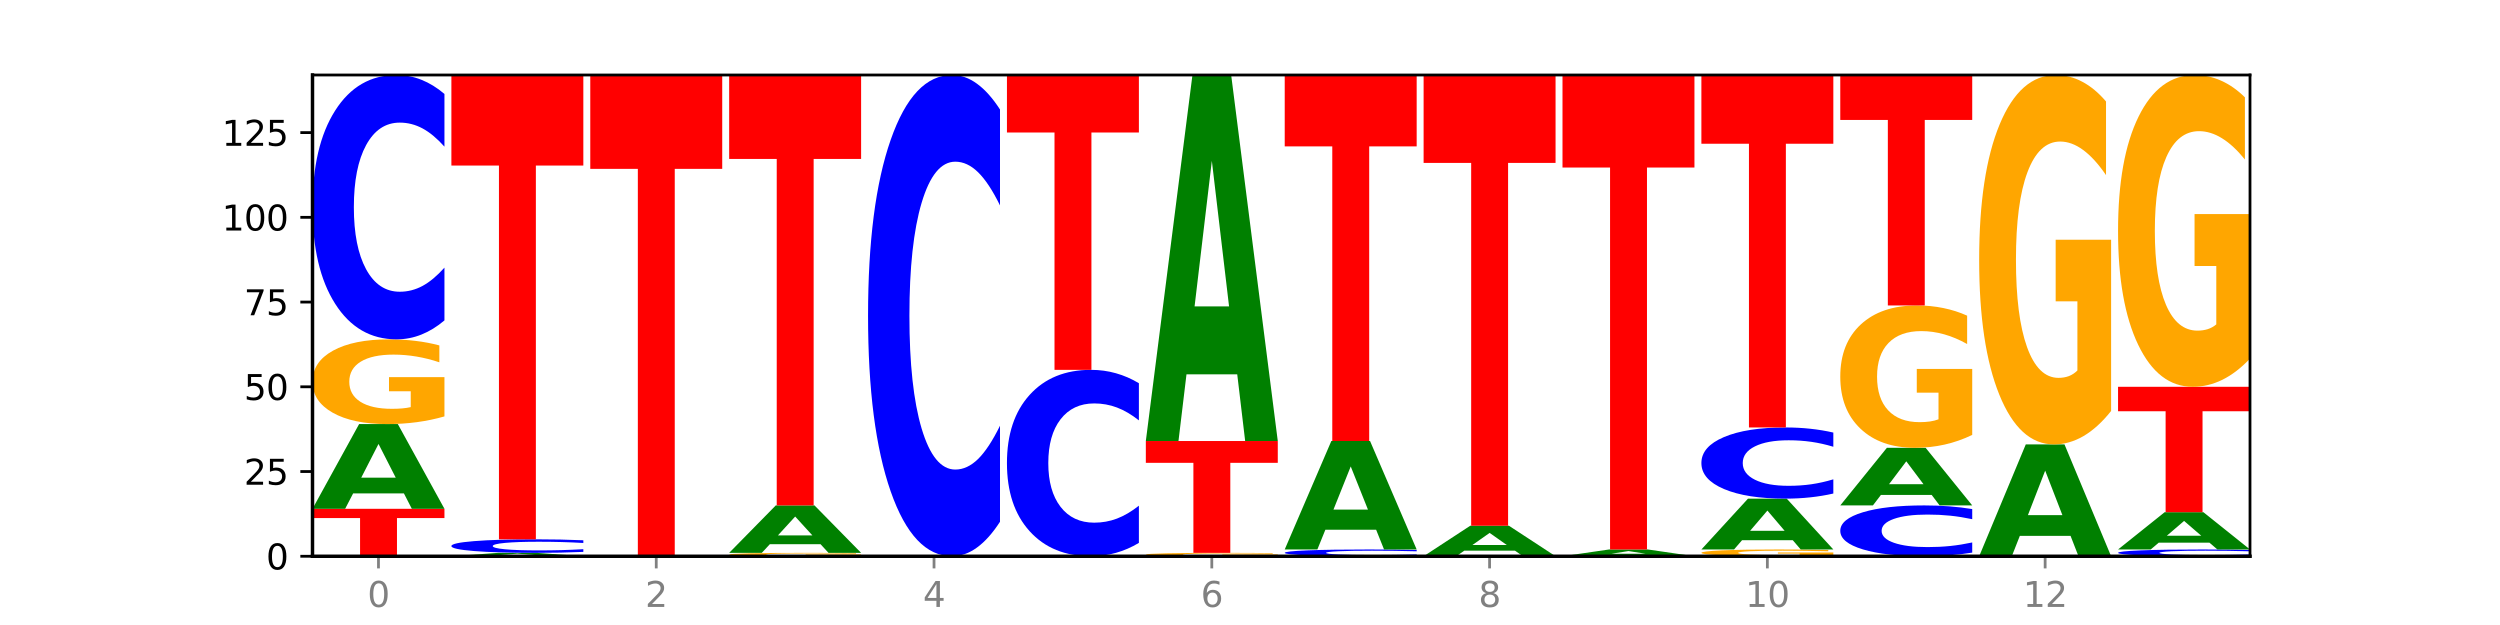
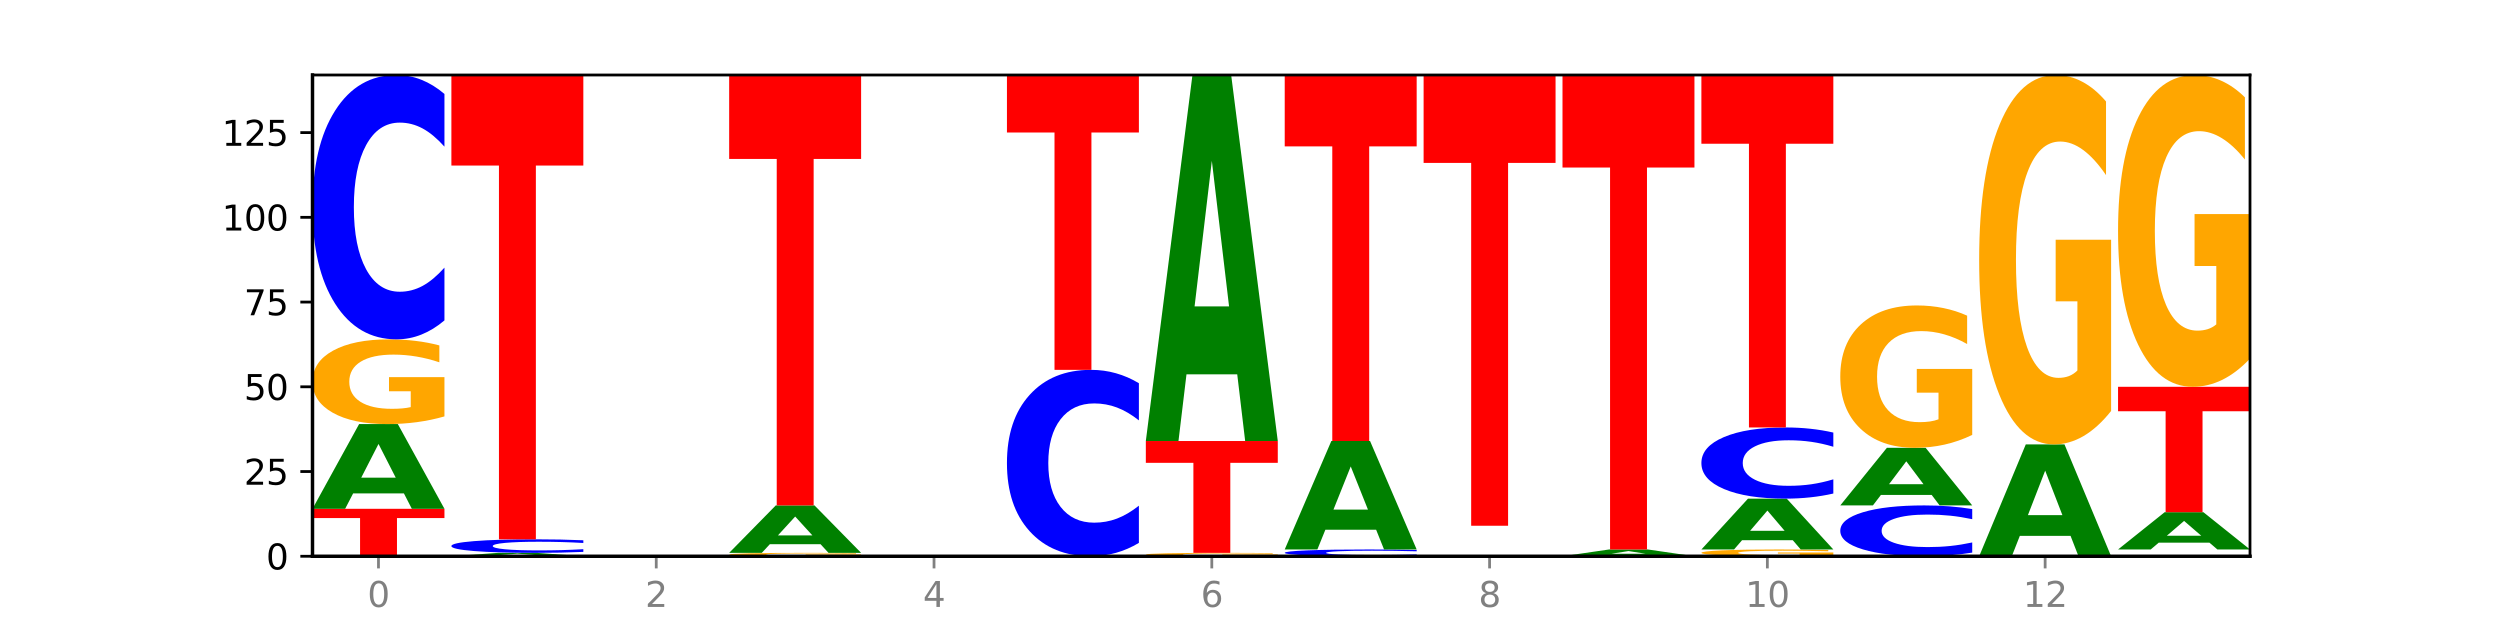
<svg xmlns="http://www.w3.org/2000/svg" xmlns:xlink="http://www.w3.org/1999/xlink" width="720pt" height="180pt" viewBox="0 0 720 180" version="1.1">
  <defs>
    <style type="text/css">*{stroke-linejoin: round; stroke-linecap: butt}</style>
  </defs>
  <g id="figure_1">
    <g id="patch_1">
      <path d="M 0 180  L 720 180  L 720 0  L 0 0  z " style="fill: #ffffff" />
    </g>
    <g id="axes_1">
      <g id="patch_2">
        <path d="M 90 160.2  L 648 160.2  L 648 21.6  L 90 21.6  z " style="fill: #ffffff" />
      </g>
      <g id="line2d_1">
        <path d="M 90 160.2  L 648 160.2  " clip-path="url(#p54cad9839f)" style="fill: none; stroke: #000000; stroke-width: 0.5; stroke-linecap: square" />
      </g>
      <g id="patch_3">
        <path d="M 90 146.535  L 128 146.535  L 128 149.2  L 114.329 149.2  L 114.329 160.2  L 103.698 160.2  L 103.698 149.2  L 90 149.2  L 90 146.535  z " clip-path="url(#p54cad9839f)" style="fill: #ff0000" />
      </g>
      <g id="patch_4">
        <path d="M 116.323 142.09  L 101.708 142.09  L 99.401 146.535  L 90 146.535  L 103.425 122.134  L 114.575 122.134  L 128 146.535  L 118.607 146.535  L 116.323 142.09  z M 104.039 137.561  L 113.969 137.561  L 109.012 127.855  L 104.039 137.561  z " clip-path="url(#p54cad9839f)" style="fill: #008000" />
      </g>
      <g id="patch_5">
        <path d="M 128 119.926  Q 124.168 121.03 120.046 121.584  Q 115.924 122.134 111.529 122.134  Q 101.599 122.134 95.8 118.847  Q 90 115.561 90 109.941  Q 90 104.255 95.902 100.994  Q 101.812 97.732 112.091 97.732  Q 116.052 97.732 119.68 98.176  Q 123.316 98.614 126.535 99.481  L 126.535 104.346  Q 123.214 103.232 119.926 102.682  Q 116.639 102.128 113.335 102.128  Q 107.22 102.128 103.907 104.154  Q 100.594 106.175 100.594 109.941  Q 100.594 113.671 103.788 115.707  Q 106.982 117.738 112.858 117.738  Q 114.459 117.738 115.83 117.622  Q 117.201 117.502 118.291 117.249  L 118.291 112.683  L 112.032 112.683  L 112.032 108.615  L 128 108.615  L 128 119.926  z " clip-path="url(#p54cad9839f)" style="fill: #ffa600" />
      </g>
      <g id="patch_6">
        <path d="M 128 92.275  Q 124.821 94.98 121.384 96.348  Q 117.947 97.732 114.204 97.732  Q 103.04 97.732 96.52 87.479  Q 90 77.225 90 59.69  Q 90 42.092 96.52 31.854  Q 103.04 21.6 114.204 21.6  Q 117.947 21.6 121.384 22.984  Q 124.821 24.352 128 27.057  L 128 42.233  Q 124.793 38.648 121.681 36.981  Q 118.569 35.314 115.132 35.314  Q 108.966 35.314 105.434 41.809  Q 101.91 48.288 101.91 59.69  Q 101.91 71.044 105.434 77.539  Q 108.966 84.019 115.132 84.019  Q 118.569 84.019 121.681 82.352  Q 124.793 80.669 128 77.083  L 128 92.275  z " clip-path="url(#p54cad9839f)" style="fill: #0000ff" />
      </g>
      <g id="patch_7">
        <path d="M 156.323 160.022  L 141.708 160.022  L 139.401 160.2  L 130 160.2  L 143.425 159.224  L 154.575 159.224  L 168 160.2  L 158.607 160.2  L 156.323 160.022  z M 144.039 159.841  L 153.969 159.841  L 149.012 159.453  L 144.039 159.841  z " clip-path="url(#p54cad9839f)" style="fill: #008000" />
      </g>
      <g id="patch_8">
        <path d="M 168 158.944  Q 164.821 159.083 161.384 159.153  Q 157.947 159.224 154.204 159.224  Q 143.04 159.224 136.52 158.698  Q 130 158.172 130 157.273  Q 130 156.371 136.52 155.846  Q 143.04 155.32 154.204 155.32  Q 157.947 155.32 161.384 155.391  Q 164.821 155.461 168 155.6  L 168 156.378  Q 164.793 156.194 161.681 156.108  Q 158.569 156.023 155.132 156.023  Q 148.966 156.023 145.434 156.356  Q 141.91 156.688 141.91 157.273  Q 141.91 157.855 145.434 158.188  Q 148.966 158.521 155.132 158.521  Q 158.569 158.521 161.681 158.435  Q 164.793 158.349 168 158.165  L 168 158.944  z " clip-path="url(#p54cad9839f)" style="fill: #0000ff" />
      </g>
      <g id="patch_9">
        <path d="M 130 21.6  L 168 21.6  L 168 47.679  L 154.329 47.679  L 154.329 155.32  L 143.698 155.32  L 143.698 47.679  L 130 47.679  L 130 21.6  z " clip-path="url(#p54cad9839f)" style="fill: #ff0000" />
      </g>
      <g id="patch_10">
-         <path d="M 170 21.6  L 208 21.6  L 208 48.631  L 194.329 48.631  L 194.329 160.2  L 183.698 160.2  L 183.698 48.631  L 170 48.631  L 170 21.6  z " clip-path="url(#p54cad9839f)" style="fill: #ff0000" />
-       </g>
+         </g>
      <g id="patch_11">
        <path d="M 248 160.112  Q 244.168 160.156 240.046 160.178  Q 235.924 160.2 231.529 160.2  Q 221.599 160.2 215.8 160.069  Q 210 159.937 210 159.712  Q 210 159.485 215.902 159.354  Q 221.812 159.224 232.091 159.224  Q 236.052 159.224 239.68 159.242  Q 243.316 159.259 246.535 159.294  L 246.535 159.488  Q 243.214 159.444 239.926 159.422  Q 236.639 159.4 233.335 159.4  Q 227.22 159.4 223.907 159.481  Q 220.594 159.562 220.594 159.712  Q 220.594 159.861 223.788 159.943  Q 226.982 160.024 232.858 160.024  Q 234.459 160.024 235.83 160.02  Q 237.201 160.015 238.291 160.005  L 238.291 159.822  L 232.032 159.822  L 232.032 159.659  L 248 159.659  L 248 160.112  z " clip-path="url(#p54cad9839f)" style="fill: #ffa600" />
      </g>
      <g id="patch_12">
        <path d="M 236.323 156.735  L 221.708 156.735  L 219.401 159.224  L 210 159.224  L 223.425 145.559  L 234.575 145.559  L 248 159.224  L 238.607 159.224  L 236.323 156.735  z M 224.039 154.198  L 233.969 154.198  L 229.012 148.763  L 224.039 154.198  z " clip-path="url(#p54cad9839f)" style="fill: #008000" />
      </g>
      <g id="patch_13">
        <path d="M 210 21.6  L 248 21.6  L 248 45.775  L 234.329 45.775  L 234.329 145.559  L 223.698 145.559  L 223.698 45.775  L 210 45.775  L 210 21.6  z " clip-path="url(#p54cad9839f)" style="fill: #ff0000" />
      </g>
      <g id="patch_14">
-         <path d="M 288 150.265  Q 284.821 155.19 281.384 157.681  Q 277.947 160.2 274.204 160.2  Q 263.04 160.2 256.52 141.533  Q 250 122.866 250 90.943  Q 250 58.905 256.52 40.267  Q 263.04 21.6 274.204 21.6  Q 277.947 21.6 281.384 24.119  Q 284.821 26.61 288 31.535  L 288 59.163  Q 284.793 52.635 281.681 49.601  Q 278.569 46.566 275.132 46.566  Q 268.966 46.566 265.434 58.39  Q 261.91 70.186 261.91 90.943  Q 261.91 111.614 265.434 123.439  Q 268.966 135.234 275.132 135.234  Q 278.569 135.234 281.681 132.199  Q 284.793 129.136 288 122.608  L 288 150.265  z " clip-path="url(#p54cad9839f)" style="fill: #0000ff" />
-       </g>
+         </g>
      <g id="patch_15">
        <path d="M 328 156.352  Q 324.821 158.259 321.384 159.224  Q 317.947 160.2 314.204 160.2  Q 303.04 160.2 296.52 152.97  Q 290 145.74 290 133.375  Q 290 120.966 296.52 113.747  Q 303.04 106.517 314.204 106.517  Q 317.947 106.517 321.384 107.493  Q 324.821 108.458 328 110.365  L 328 121.066  Q 324.793 118.538 321.681 117.362  Q 318.569 116.187 315.132 116.187  Q 308.966 116.187 305.434 120.767  Q 301.91 125.335 301.91 133.375  Q 301.91 141.382 305.434 145.961  Q 308.966 150.53 315.132 150.53  Q 318.569 150.53 321.681 149.355  Q 324.793 148.168 328 145.64  L 328 156.352  z " clip-path="url(#p54cad9839f)" style="fill: #0000ff" />
      </g>
      <g id="patch_16">
        <path d="M 290 21.6  L 328 21.6  L 328 38.161  L 314.329 38.161  L 314.329 106.517  L 303.698 106.517  L 303.698 38.161  L 290 38.161  L 290 21.6  z " clip-path="url(#p54cad9839f)" style="fill: #ff0000" />
      </g>
      <g id="patch_17">
        <path d="M 368 160.112  Q 364.168 160.156 360.046 160.178  Q 355.924 160.2 351.529 160.2  Q 341.599 160.2 335.8 160.069  Q 330 159.937 330 159.712  Q 330 159.485 335.902 159.354  Q 341.812 159.224 352.091 159.224  Q 356.052 159.224 359.68 159.242  Q 363.316 159.259 366.535 159.294  L 366.535 159.488  Q 363.214 159.444 359.926 159.422  Q 356.639 159.4 353.335 159.4  Q 347.22 159.4 343.907 159.481  Q 340.594 159.562 340.594 159.712  Q 340.594 159.861 343.788 159.943  Q 346.982 160.024 352.858 160.024  Q 354.459 160.024 355.83 160.02  Q 357.201 160.015 358.291 160.005  L 358.291 159.822  L 352.032 159.822  L 352.032 159.659  L 368 159.659  L 368 160.112  z " clip-path="url(#p54cad9839f)" style="fill: #ffa600" />
      </g>
      <g id="patch_18">
        <path d="M 330 127.014  L 368 127.014  L 368 133.296  L 354.329 133.296  L 354.329 159.224  L 343.698 159.224  L 343.698 133.296  L 330 133.296  L 330 127.014  z " clip-path="url(#p54cad9839f)" style="fill: #ff0000" />
      </g>
      <g id="patch_19">
        <path d="M 356.323 107.811  L 341.708 107.811  L 339.401 127.014  L 330 127.014  L 343.425 21.6  L 354.575 21.6  L 368 127.014  L 358.607 127.014  L 356.323 107.811  z M 344.039 88.246  L 353.969 88.246  L 349.012 46.316  L 344.039 88.246  z " clip-path="url(#p54cad9839f)" style="fill: #008000" />
      </g>
      <g id="patch_20">
        <path d="M 408 160.06  Q 404.821 160.129 401.384 160.165  Q 397.947 160.2 394.204 160.2  Q 383.04 160.2 376.52 159.937  Q 370 159.674 370 159.225  Q 370 158.773 376.52 158.511  Q 383.04 158.248 394.204 158.248  Q 397.947 158.248 401.384 158.283  Q 404.821 158.318 408 158.388  L 408 158.777  Q 404.793 158.685 401.681 158.642  Q 398.569 158.6 395.132 158.6  Q 388.966 158.6 385.434 158.766  Q 381.91 158.932 381.91 159.225  Q 381.91 159.516 385.434 159.682  Q 388.966 159.848 395.132 159.848  Q 398.569 159.848 401.681 159.806  Q 404.793 159.762 408 159.671  L 408 160.06  z " clip-path="url(#p54cad9839f)" style="fill: #0000ff" />
      </g>
      <g id="patch_21">
        <path d="M 396.323 152.558  L 381.708 152.558  L 379.401 158.248  L 370 158.248  L 383.425 127.014  L 394.575 127.014  L 408 158.248  L 398.607 158.248  L 396.323 152.558  z M 384.039 146.761  L 393.969 146.761  L 389.012 134.337  L 384.039 146.761  z " clip-path="url(#p54cad9839f)" style="fill: #008000" />
      </g>
      <g id="patch_22">
        <path d="M 370 21.6  L 408 21.6  L 408 42.159  L 394.329 42.159  L 394.329 127.014  L 383.698 127.014  L 383.698 42.159  L 370 42.159  L 370 21.6  z " clip-path="url(#p54cad9839f)" style="fill: #ff0000" />
      </g>
      <g id="patch_23">
-         <path d="M 436.323 158.6  L 421.708 158.6  L 419.401 160.2  L 410 160.2  L 423.425 151.415  L 434.575 151.415  L 448 160.2  L 438.607 160.2  L 436.323 158.6  z M 424.039 156.969  L 433.969 156.969  L 429.012 153.475  L 424.039 156.969  z " clip-path="url(#p54cad9839f)" style="fill: #008000" />
-       </g>
+         </g>
      <g id="patch_24">
        <path d="M 410 21.6  L 448 21.6  L 448 46.918  L 434.329 46.918  L 434.329 151.415  L 423.698 151.415  L 423.698 46.918  L 410 46.918  L 410 21.6  z " clip-path="url(#p54cad9839f)" style="fill: #ff0000" />
      </g>
      <g id="patch_25">
        <path d="M 476.323 159.844  L 461.708 159.844  L 459.401 160.2  L 450 160.2  L 463.425 158.248  L 474.575 158.248  L 488 160.2  L 478.607 160.2  L 476.323 159.844  z M 464.039 159.482  L 473.969 159.482  L 469.012 158.706  L 464.039 159.482  z " clip-path="url(#p54cad9839f)" style="fill: #008000" />
      </g>
      <g id="patch_26">
        <path d="M 450 21.6  L 488 21.6  L 488 48.25  L 474.329 48.25  L 474.329 158.248  L 463.698 158.248  L 463.698 48.25  L 450 48.25  L 450 21.6  z " clip-path="url(#p54cad9839f)" style="fill: #ff0000" />
      </g>
      <g id="patch_27">
        <path d="M 528 160.023  Q 524.168 160.112 520.046 160.156  Q 515.924 160.2 511.529 160.2  Q 501.599 160.2 495.8 159.937  Q 490 159.674 490 159.225  Q 490 158.77 495.902 158.509  Q 501.812 158.248 512.091 158.248  Q 516.052 158.248 519.68 158.283  Q 523.316 158.318 526.535 158.388  L 526.535 158.777  Q 523.214 158.688 519.926 158.644  Q 516.639 158.6 513.335 158.6  Q 507.22 158.6 503.907 158.762  Q 500.594 158.923 500.594 159.225  Q 500.594 159.523 503.788 159.686  Q 506.982 159.848 512.858 159.848  Q 514.459 159.848 515.83 159.839  Q 517.201 159.829 518.291 159.809  L 518.291 159.444  L 512.032 159.444  L 512.032 159.118  L 528 159.118  L 528 160.023  z " clip-path="url(#p54cad9839f)" style="fill: #ffa600" />
      </g>
      <g id="patch_28">
        <path d="M 516.323 155.581  L 501.708 155.581  L 499.401 158.248  L 490 158.248  L 503.425 143.607  L 514.575 143.607  L 528 158.248  L 518.607 158.248  L 516.323 155.581  z M 504.039 152.863  L 513.969 152.863  L 509.012 147.04  L 504.039 152.863  z " clip-path="url(#p54cad9839f)" style="fill: #008000" />
      </g>
      <g id="patch_29">
        <path d="M 528 142.138  Q 524.821 142.866 521.384 143.234  Q 517.947 143.607 514.204 143.607  Q 503.04 143.607 496.52 140.846  Q 490 138.086 490 133.365  Q 490 128.627 496.52 125.87  Q 503.04 123.11 514.204 123.11  Q 517.947 123.11 521.384 123.482  Q 524.821 123.851 528 124.579  L 528 128.665  Q 524.793 127.7 521.681 127.251  Q 518.569 126.802 515.132 126.802  Q 508.966 126.802 505.434 128.551  Q 501.91 130.295 501.91 133.365  Q 501.91 136.422 505.434 138.17  Q 508.966 139.915 515.132 139.915  Q 518.569 139.915 521.681 139.466  Q 524.793 139.013 528 138.048  L 528 142.138  z " clip-path="url(#p54cad9839f)" style="fill: #0000ff" />
      </g>
      <g id="patch_30">
        <path d="M 490 21.6  L 528 21.6  L 528 41.397  L 514.329 41.397  L 514.329 123.11  L 503.698 123.11  L 503.698 41.397  L 490 41.397  L 490 21.6  z " clip-path="url(#p54cad9839f)" style="fill: #ff0000" />
      </g>
      <g id="patch_31">
        <path d="M 568 159.151  Q 564.821 159.671 561.384 159.934  Q 557.947 160.2 554.204 160.2  Q 543.04 160.2 536.52 158.228  Q 530 156.256 530 152.884  Q 530 149.5 536.52 147.531  Q 543.04 145.559 554.204 145.559  Q 557.947 145.559 561.384 145.825  Q 564.821 146.088 568 146.609  L 568 149.527  Q 564.793 148.838 561.681 148.517  Q 558.569 148.196 555.132 148.196  Q 548.966 148.196 545.434 149.445  Q 541.91 150.691 541.91 152.884  Q 541.91 155.068 545.434 156.317  Q 548.966 157.563 555.132 157.563  Q 558.569 157.563 561.681 157.242  Q 564.793 156.919 568 156.229  L 568 159.151  z " clip-path="url(#p54cad9839f)" style="fill: #0000ff" />
      </g>
      <g id="patch_32">
        <path d="M 556.323 142.536  L 541.708 142.536  L 539.401 145.559  L 530 145.559  L 543.425 128.966  L 554.575 128.966  L 568 145.559  L 558.607 145.559  L 556.323 142.536  z M 544.039 139.457  L 553.969 139.457  L 549.012 132.857  L 544.039 139.457  z " clip-path="url(#p54cad9839f)" style="fill: #008000" />
      </g>
      <g id="patch_33">
        <path d="M 568 125.257  Q 564.168 127.112 560.046 128.043  Q 555.924 128.966 551.529 128.966  Q 541.599 128.966 535.8 123.445  Q 530 117.924 530 108.482  Q 530 98.93 535.902 93.451  Q 541.812 87.972 552.091 87.972  Q 556.052 87.972 559.68 88.717  Q 563.316 89.454 566.535 90.91  L 566.535 99.082  Q 563.214 97.211 559.926 96.288  Q 556.639 95.356 553.335 95.356  Q 547.22 95.356 543.907 98.76  Q 540.594 102.156 540.594 108.482  Q 540.594 114.748 543.788 118.169  Q 546.982 121.582 552.858 121.582  Q 554.459 121.582 555.83 121.387  Q 557.201 121.184 558.291 120.761  L 558.291 113.088  L 552.032 113.088  L 552.032 106.255  L 568 106.255  L 568 125.257  z " clip-path="url(#p54cad9839f)" style="fill: #ffa600" />
      </g>
      <g id="patch_34">
-         <path d="M 530 21.6  L 568 21.6  L 568 34.544  L 554.329 34.544  L 554.329 87.972  L 543.698 87.972  L 543.698 34.544  L 530 34.544  L 530 21.6  z " clip-path="url(#p54cad9839f)" style="fill: #ff0000" />
-       </g>
+         </g>
      <g id="patch_35">
        <path d="M 596.323 154.332  L 581.708 154.332  L 579.401 160.2  L 570 160.2  L 583.425 127.99  L 594.575 127.99  L 608 160.2  L 598.607 160.2  L 596.323 154.332  z M 584.039 148.354  L 593.969 148.354  L 589.012 135.542  L 584.039 148.354  z " clip-path="url(#p54cad9839f)" style="fill: #008000" />
      </g>
      <g id="patch_36">
        <path d="M 608 118.364  Q 604.168 123.177 600.046 125.595  Q 595.924 127.99 591.529 127.99  Q 581.599 127.99 575.8 113.661  Q 570 99.332 570 74.828  Q 570 50.038 575.902 35.819  Q 581.812 21.6 592.091 21.6  Q 596.052 21.6 599.68 23.534  Q 603.316 25.446 606.535 29.226  L 606.535 50.434  Q 603.214 45.577 599.926 43.181  Q 596.639 40.764 593.335 40.764  Q 587.22 40.764 583.907 49.599  Q 580.594 58.411 580.594 74.828  Q 580.594 91.091 583.788 99.97  Q 586.982 108.826 592.858 108.826  Q 594.459 108.826 595.83 108.321  Q 597.201 107.793 598.291 106.695  L 598.291 86.783  L 592.032 86.783  L 592.032 69.048  L 608 69.048  L 608 118.364  z " clip-path="url(#p54cad9839f)" style="fill: #ffa600" />
      </g>
      <g id="patch_37">
-         <path d="M 648 160.06  Q 644.821 160.129 641.384 160.165  Q 637.947 160.2 634.204 160.2  Q 623.04 160.2 616.52 159.937  Q 610 159.674 610 159.225  Q 610 158.773 616.52 158.511  Q 623.04 158.248 634.204 158.248  Q 637.947 158.248 641.384 158.283  Q 644.821 158.318 648 158.388  L 648 158.777  Q 644.793 158.685 641.681 158.642  Q 638.569 158.6 635.132 158.6  Q 628.966 158.6 625.434 158.766  Q 621.91 158.932 621.91 159.225  Q 621.91 159.516 625.434 159.682  Q 628.966 159.848 635.132 159.848  Q 638.569 159.848 641.681 159.806  Q 644.793 159.762 648 159.671  L 648 160.06  z " clip-path="url(#p54cad9839f)" style="fill: #0000ff" />
-       </g>
+         </g>
      <g id="patch_38">
        <path d="M 636.323 156.292  L 621.708 156.292  L 619.401 158.248  L 610 158.248  L 623.425 147.511  L 634.575 147.511  L 648 158.248  L 638.607 158.248  L 636.323 156.292  z M 624.039 154.299  L 633.969 154.299  L 629.012 150.029  L 624.039 154.299  z " clip-path="url(#p54cad9839f)" style="fill: #008000" />
      </g>
      <g id="patch_39">
        <path d="M 610 111.397  L 648 111.397  L 648 118.44  L 634.329 118.44  L 634.329 147.511  L 623.698 147.511  L 623.698 118.44  L 610 118.44  L 610 111.397  z " clip-path="url(#p54cad9839f)" style="fill: #ff0000" />
      </g>
      <g id="patch_40">
        <path d="M 648 103.273  Q 644.168 107.335 640.046 109.375  Q 635.924 111.397 631.529 111.397  Q 621.599 111.397 615.8 99.303  Q 610 87.209 610 66.526  Q 610 45.603 615.902 33.601  Q 621.812 21.6 632.091 21.6  Q 636.052 21.6 639.68 23.232  Q 643.316 24.846 646.535 28.037  L 646.535 45.937  Q 643.214 41.837 639.926 39.815  Q 636.639 37.775 633.335 37.775  Q 627.22 37.775 623.907 45.232  Q 620.594 52.67 620.594 66.526  Q 620.594 80.253 623.788 87.747  Q 626.982 95.222 632.858 95.222  Q 634.459 95.222 635.83 94.796  Q 637.201 94.35 638.291 93.423  L 638.291 76.617  L 632.032 76.617  L 632.032 61.648  L 648 61.648  L 648 103.273  z " clip-path="url(#p54cad9839f)" style="fill: #ffa600" />
      </g>
      <g id="matplotlib.axis_1">
        <g id="xtick_1">
          <g id="line2d_2">
            <defs>
              <path id="m06026bf8c7" d="M 0 0  L 0 3.5  " style="stroke: #808080; stroke-width: 0.8" />
            </defs>
            <g>
              <use xlink:href="#m06026bf8c7" x="109" y="160.2" style="fill: #808080; stroke: #808080; stroke-width: 0.8" />
            </g>
          </g>
          <g id="text_1">
            <g style="fill: #808080" transform="translate(105.819 174.798) scale(0.1 -0.1)">
              <defs>
                <path id="DejaVuSans-30" d="M 2034 4250  Q 1547 4250 1301 3770  Q 1056 3291 1056 2328  Q 1056 1369 1301 889  Q 1547 409 2034 409  Q 2525 409 2770 889  Q 3016 1369 3016 2328  Q 3016 3291 2770 3770  Q 2525 4250 2034 4250  z M 2034 4750  Q 2819 4750 3233 4129  Q 3647 3509 3647 2328  Q 3647 1150 3233 529  Q 2819 -91 2034 -91  Q 1250 -91 836 529  Q 422 1150 422 2328  Q 422 3509 836 4129  Q 1250 4750 2034 4750  z " transform="scale(0.016)" />
              </defs>
              <use xlink:href="#DejaVuSans-30" />
            </g>
          </g>
        </g>
        <g id="xtick_2">
          <g id="line2d_3">
            <g>
              <use xlink:href="#m06026bf8c7" x="189" y="160.2" style="fill: #808080; stroke: #808080; stroke-width: 0.8" />
            </g>
          </g>
          <g id="text_2">
            <g style="fill: #808080" transform="translate(185.819 174.798) scale(0.1 -0.1)">
              <defs>
                <path id="DejaVuSans-32" d="M 1228 531  L 3431 531  L 3431 0  L 469 0  L 469 531  Q 828 903 1448 1529  Q 2069 2156 2228 2338  Q 2531 2678 2651 2914  Q 2772 3150 2772 3378  Q 2772 3750 2511 3984  Q 2250 4219 1831 4219  Q 1534 4219 1204 4116  Q 875 4013 500 3803  L 500 4441  Q 881 4594 1212 4672  Q 1544 4750 1819 4750  Q 2544 4750 2975 4387  Q 3406 4025 3406 3419  Q 3406 3131 3298 2873  Q 3191 2616 2906 2266  Q 2828 2175 2409 1742  Q 1991 1309 1228 531  z " transform="scale(0.016)" />
              </defs>
              <use xlink:href="#DejaVuSans-32" />
            </g>
          </g>
        </g>
        <g id="xtick_3">
          <g id="line2d_4">
            <g>
              <use xlink:href="#m06026bf8c7" x="269" y="160.2" style="fill: #808080; stroke: #808080; stroke-width: 0.8" />
            </g>
          </g>
          <g id="text_3">
            <g style="fill: #808080" transform="translate(265.819 174.798) scale(0.1 -0.1)">
              <defs>
                <path id="DejaVuSans-34" d="M 2419 4116  L 825 1625  L 2419 1625  L 2419 4116  z M 2253 4666  L 3047 4666  L 3047 1625  L 3713 1625  L 3713 1100  L 3047 1100  L 3047 0  L 2419 0  L 2419 1100  L 313 1100  L 313 1709  L 2253 4666  z " transform="scale(0.016)" />
              </defs>
              <use xlink:href="#DejaVuSans-34" />
            </g>
          </g>
        </g>
        <g id="xtick_4">
          <g id="line2d_5">
            <g>
              <use xlink:href="#m06026bf8c7" x="349" y="160.2" style="fill: #808080; stroke: #808080; stroke-width: 0.8" />
            </g>
          </g>
          <g id="text_4">
            <g style="fill: #808080" transform="translate(345.819 174.798) scale(0.1 -0.1)">
              <defs>
                <path id="DejaVuSans-36" d="M 2113 2584  Q 1688 2584 1439 2293  Q 1191 2003 1191 1497  Q 1191 994 1439 701  Q 1688 409 2113 409  Q 2538 409 2786 701  Q 3034 994 3034 1497  Q 3034 2003 2786 2293  Q 2538 2584 2113 2584  z M 3366 4563  L 3366 3988  Q 3128 4100 2886 4159  Q 2644 4219 2406 4219  Q 1781 4219 1451 3797  Q 1122 3375 1075 2522  Q 1259 2794 1537 2939  Q 1816 3084 2150 3084  Q 2853 3084 3261 2657  Q 3669 2231 3669 1497  Q 3669 778 3244 343  Q 2819 -91 2113 -91  Q 1303 -91 875 529  Q 447 1150 447 2328  Q 447 3434 972 4092  Q 1497 4750 2381 4750  Q 2619 4750 2861 4703  Q 3103 4656 3366 4563  z " transform="scale(0.016)" />
              </defs>
              <use xlink:href="#DejaVuSans-36" />
            </g>
          </g>
        </g>
        <g id="xtick_5">
          <g id="line2d_6">
            <g>
              <use xlink:href="#m06026bf8c7" x="429" y="160.2" style="fill: #808080; stroke: #808080; stroke-width: 0.8" />
            </g>
          </g>
          <g id="text_5">
            <g style="fill: #808080" transform="translate(425.819 174.798) scale(0.1 -0.1)">
              <defs>
                <path id="DejaVuSans-38" d="M 2034 2216  Q 1584 2216 1326 1975  Q 1069 1734 1069 1313  Q 1069 891 1326 650  Q 1584 409 2034 409  Q 2484 409 2743 651  Q 3003 894 3003 1313  Q 3003 1734 2745 1975  Q 2488 2216 2034 2216  z M 1403 2484  Q 997 2584 770 2862  Q 544 3141 544 3541  Q 544 4100 942 4425  Q 1341 4750 2034 4750  Q 2731 4750 3128 4425  Q 3525 4100 3525 3541  Q 3525 3141 3298 2862  Q 3072 2584 2669 2484  Q 3125 2378 3379 2068  Q 3634 1759 3634 1313  Q 3634 634 3220 271  Q 2806 -91 2034 -91  Q 1263 -91 848 271  Q 434 634 434 1313  Q 434 1759 690 2068  Q 947 2378 1403 2484  z M 1172 3481  Q 1172 3119 1398 2916  Q 1625 2713 2034 2713  Q 2441 2713 2670 2916  Q 2900 3119 2900 3481  Q 2900 3844 2670 4047  Q 2441 4250 2034 4250  Q 1625 4250 1398 4047  Q 1172 3844 1172 3481  z " transform="scale(0.016)" />
              </defs>
              <use xlink:href="#DejaVuSans-38" />
            </g>
          </g>
        </g>
        <g id="xtick_6">
          <g id="line2d_7">
            <g>
              <use xlink:href="#m06026bf8c7" x="509" y="160.2" style="fill: #808080; stroke: #808080; stroke-width: 0.8" />
            </g>
          </g>
          <g id="text_6">
            <g style="fill: #808080" transform="translate(502.637 174.798) scale(0.1 -0.1)">
              <defs>
                <path id="DejaVuSans-31" d="M 794 531  L 1825 531  L 1825 4091  L 703 3866  L 703 4441  L 1819 4666  L 2450 4666  L 2450 531  L 3481 531  L 3481 0  L 794 0  L 794 531  z " transform="scale(0.016)" />
              </defs>
              <use xlink:href="#DejaVuSans-31" />
              <use xlink:href="#DejaVuSans-30" x="63.623" />
            </g>
          </g>
        </g>
        <g id="xtick_7">
          <g id="line2d_8">
            <g>
              <use xlink:href="#m06026bf8c7" x="589" y="160.2" style="fill: #808080; stroke: #808080; stroke-width: 0.8" />
            </g>
          </g>
          <g id="text_7">
            <g style="fill: #808080" transform="translate(582.638 174.798) scale(0.1 -0.1)">
              <use xlink:href="#DejaVuSans-31" />
              <use xlink:href="#DejaVuSans-32" x="63.623" />
            </g>
          </g>
        </g>
      </g>
      <g id="matplotlib.axis_2">
        <g id="ytick_1">
          <g id="line2d_9">
            <defs>
              <path id="m8881420254" d="M 0 0  L -3.5 0  " style="stroke: #000000; stroke-width: 0.8" />
            </defs>
            <g>
              <use xlink:href="#m8881420254" x="90" y="160.2" style="stroke: #000000; stroke-width: 0.8" />
            </g>
          </g>
          <g id="text_8">
            <g transform="translate(76.638 163.999) scale(0.1 -0.1)">
              <use xlink:href="#DejaVuSans-30" />
            </g>
          </g>
        </g>
        <g id="ytick_2">
          <g id="line2d_10">
            <g>
              <use xlink:href="#m8881420254" x="90" y="135.799" style="stroke: #000000; stroke-width: 0.8" />
            </g>
          </g>
          <g id="text_9">
            <g transform="translate(70.275 139.598) scale(0.1 -0.1)">
              <defs>
                <path id="DejaVuSans-35" d="M 691 4666  L 3169 4666  L 3169 4134  L 1269 4134  L 1269 2991  Q 1406 3038 1543 3061  Q 1681 3084 1819 3084  Q 2600 3084 3056 2656  Q 3513 2228 3513 1497  Q 3513 744 3044 326  Q 2575 -91 1722 -91  Q 1428 -91 1123 -41  Q 819 9 494 109  L 494 744  Q 775 591 1075 516  Q 1375 441 1709 441  Q 2250 441 2565 725  Q 2881 1009 2881 1497  Q 2881 1984 2565 2268  Q 2250 2553 1709 2553  Q 1456 2553 1204 2497  Q 953 2441 691 2322  L 691 4666  z " transform="scale(0.016)" />
              </defs>
              <use xlink:href="#DejaVuSans-32" />
              <use xlink:href="#DejaVuSans-35" x="63.623" />
            </g>
          </g>
        </g>
        <g id="ytick_3">
          <g id="line2d_11">
            <g>
              <use xlink:href="#m8881420254" x="90" y="111.397" style="stroke: #000000; stroke-width: 0.8" />
            </g>
          </g>
          <g id="text_10">
            <g transform="translate(70.275 115.196) scale(0.1 -0.1)">
              <use xlink:href="#DejaVuSans-35" />
              <use xlink:href="#DejaVuSans-30" x="63.623" />
            </g>
          </g>
        </g>
        <g id="ytick_4">
          <g id="line2d_12">
            <g>
              <use xlink:href="#m8881420254" x="90" y="86.996" style="stroke: #000000; stroke-width: 0.8" />
            </g>
          </g>
          <g id="text_11">
            <g transform="translate(70.275 90.795) scale(0.1 -0.1)">
              <defs>
                <path id="DejaVuSans-37" d="M 525 4666  L 3525 4666  L 3525 4397  L 1831 0  L 1172 0  L 2766 4134  L 525 4134  L 525 4666  z " transform="scale(0.016)" />
              </defs>
              <use xlink:href="#DejaVuSans-37" />
              <use xlink:href="#DejaVuSans-35" x="63.623" />
            </g>
          </g>
        </g>
        <g id="ytick_5">
          <g id="line2d_13">
            <g>
              <use xlink:href="#m8881420254" x="90" y="62.594" style="stroke: #000000; stroke-width: 0.8" />
            </g>
          </g>
          <g id="text_12">
            <g transform="translate(63.913 66.394) scale(0.1 -0.1)">
              <use xlink:href="#DejaVuSans-31" />
              <use xlink:href="#DejaVuSans-30" x="63.623" />
              <use xlink:href="#DejaVuSans-30" x="127.246" />
            </g>
          </g>
        </g>
        <g id="ytick_6">
          <g id="line2d_14">
            <g>
              <use xlink:href="#m8881420254" x="90" y="38.193" style="stroke: #000000; stroke-width: 0.8" />
            </g>
          </g>
          <g id="text_13">
            <g transform="translate(63.913 41.992) scale(0.1 -0.1)">
              <use xlink:href="#DejaVuSans-31" />
              <use xlink:href="#DejaVuSans-32" x="63.623" />
              <use xlink:href="#DejaVuSans-35" x="127.246" />
            </g>
          </g>
        </g>
      </g>
      <g id="patch_41">
        <path d="M 90 160.2  L 90 21.6  " style="fill: none; stroke: #000000; stroke-linejoin: miter; stroke-linecap: square" />
      </g>
      <g id="patch_42">
        <path d="M 648 160.2  L 648 21.6  " style="fill: none; stroke: #000000; stroke-width: 0.8; stroke-linejoin: miter; stroke-linecap: square" />
      </g>
      <g id="patch_43">
        <path d="M 90 160.2  L 648 160.2  " style="fill: none; stroke: #000000; stroke-linejoin: miter; stroke-linecap: square" />
      </g>
      <g id="patch_44">
        <path d="M 90 21.6  L 648 21.6  " style="fill: none; stroke: #000000; stroke-width: 0.8; stroke-linejoin: miter; stroke-linecap: square" />
      </g>
    </g>
  </g>
  <defs>
    <clipPath id="p54cad9839f">
      <rect x="90" y="21.6" width="558" height="138.6" />
    </clipPath>
  </defs>
</svg>